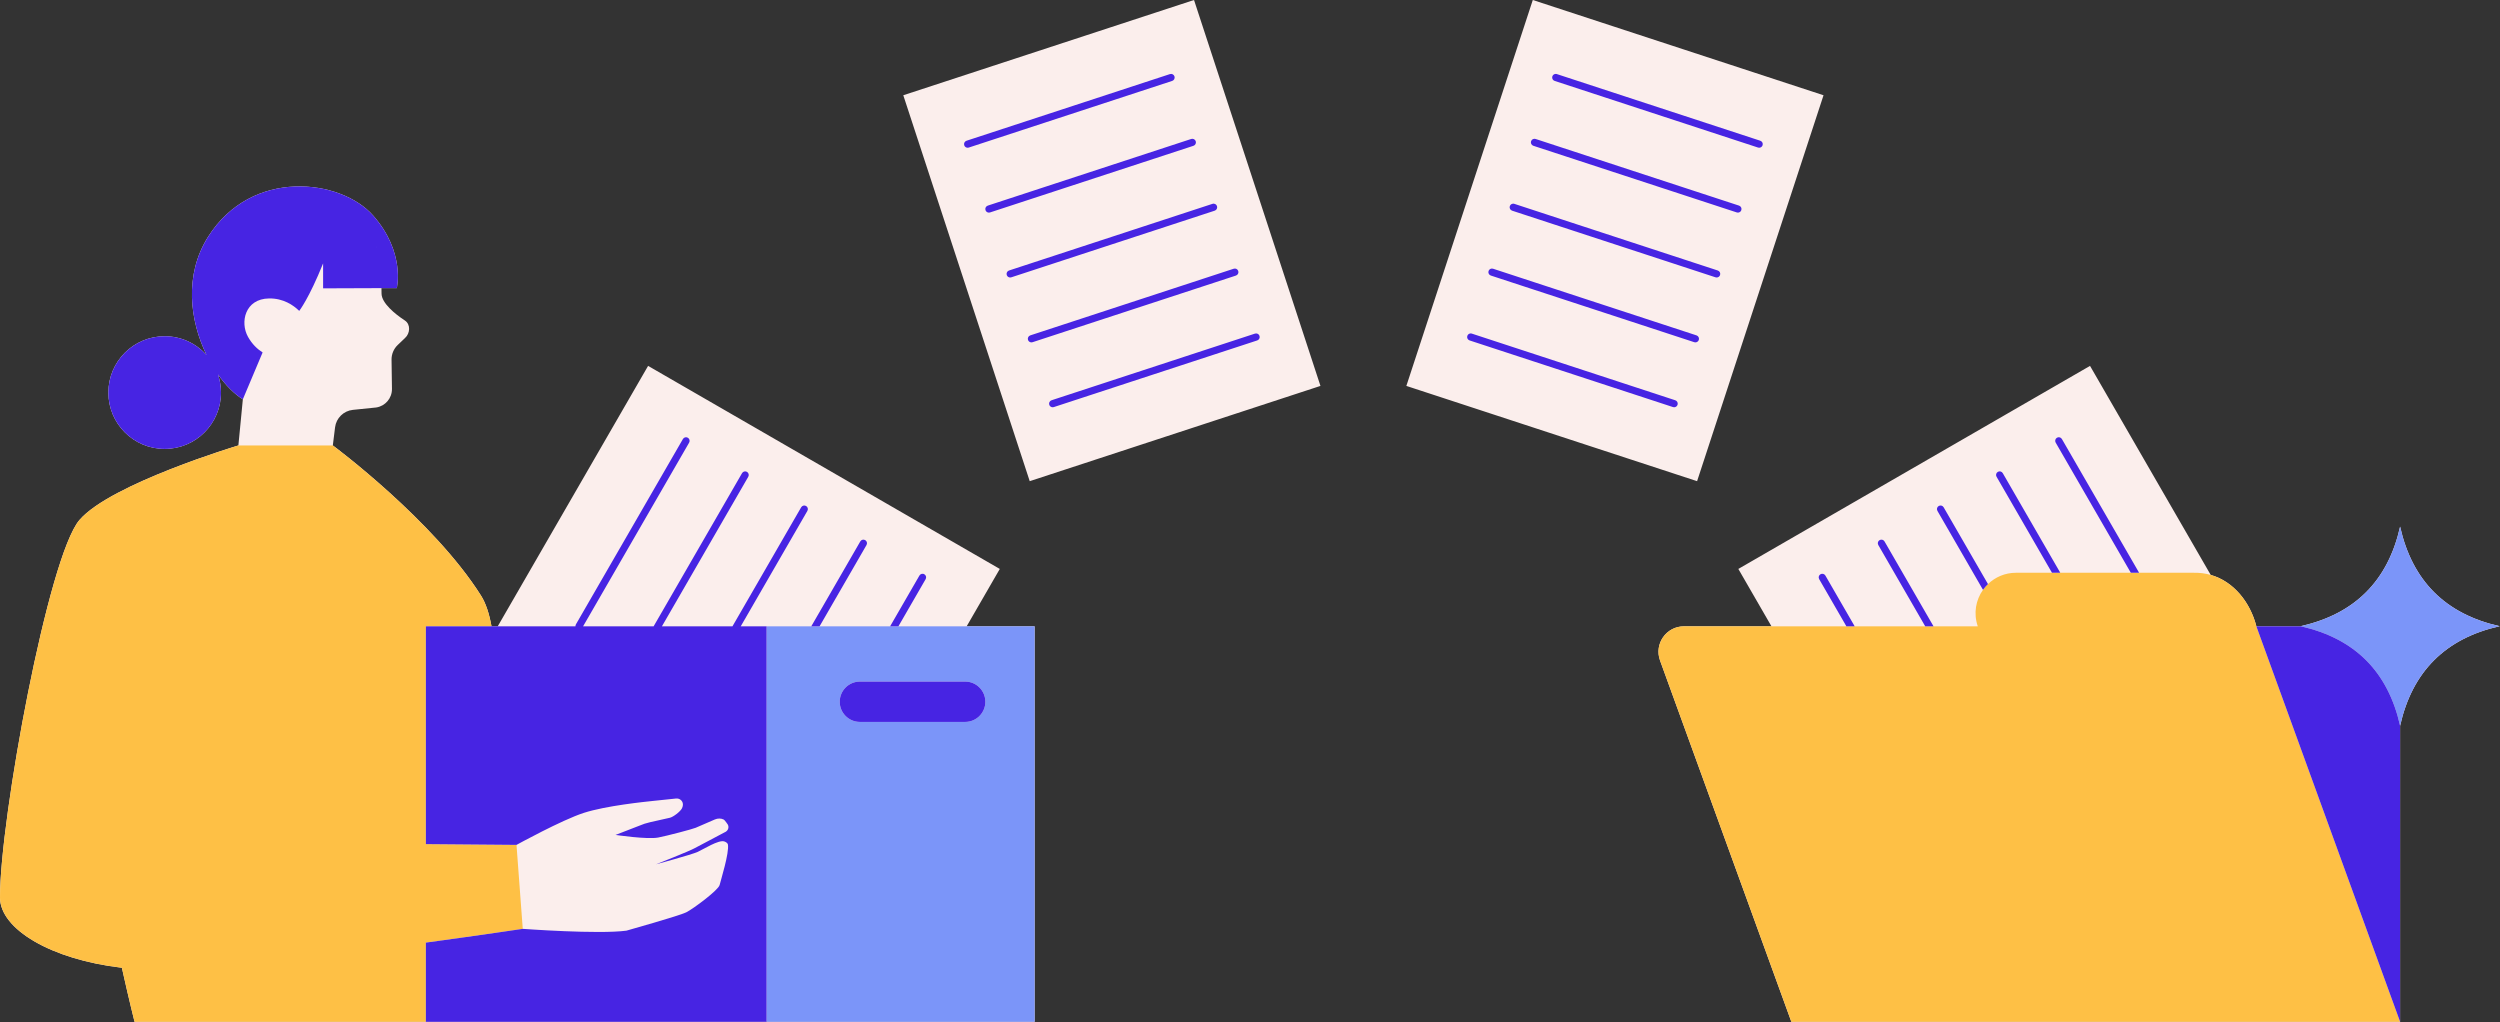
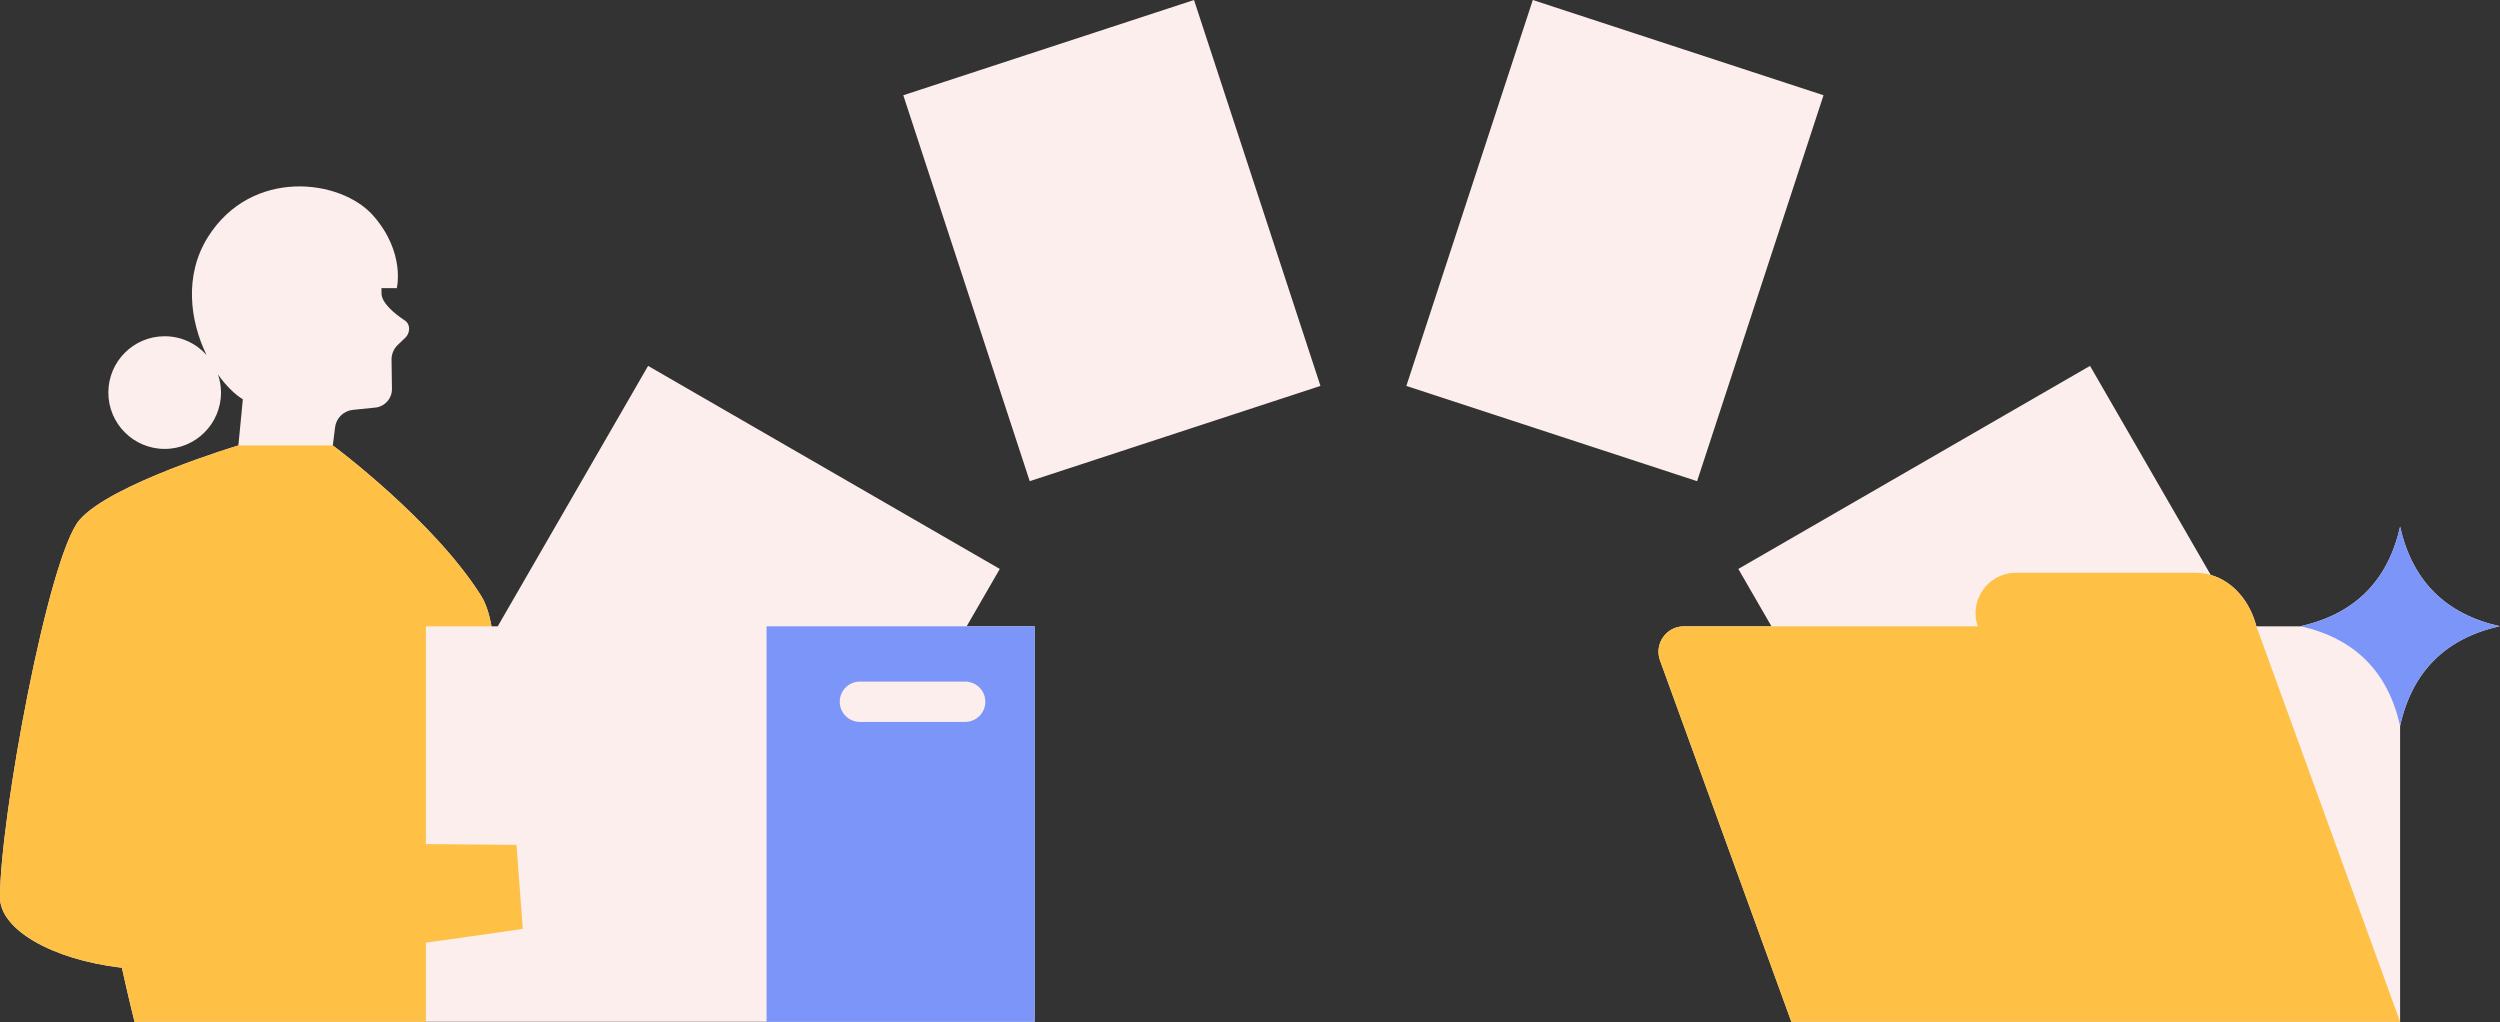
<svg xmlns="http://www.w3.org/2000/svg" height="253.9" preserveAspectRatio="xMidYMid meet" version="1.0" viewBox="-0.0 0.0 621.1 253.9" width="621.1" zoomAndPan="magnify">
  <rect x="-0.0" y="0.0" width="621.1" height="253.9" fill="#333333" stroke="none" />
  <g id="change1_1">
    <path d="M240.156,155.605h16.886v98.244h-66.596h-81.098h-3.545H33.424c0,0-1.324-5.242-3.147-13.421 C12.662,238.374,0.012,230.816,0,222.984c-0.031-19.506,11.99-84.829,19.763-93.821s39.46-18.494,39.46-18.494h0l1.109-11.465 c-2.101-1.299-4.256-3.453-6.18-6.182c0.483,1.417,0.757,2.931,0.757,4.511c0,7.73-6.266,13.996-13.996,13.996 s-13.996-6.266-13.996-13.996c0-7.73,6.266-13.996,13.996-13.996c4.127,0,7.826,1.797,10.387,4.639 c-4.107-8.445-5.634-19.776,0.38-29.319c10.854-17.221,33.054-14.429,41.08-5.246c8.026,9.182,5.817,17.972,5.817,17.972h-3.809 c0.005,0.507,0.009,1.002,0.024,1.429c0.076,2.277,3.205,4.92,5.79,6.61c1.473,0.963,1.337,3.212,0.019,4.378l-1.783,1.699 c-1.004,0.957-1.564,2.288-1.544,3.675l0.031,2.2l0.072,5.042c0.032,2.297-1.632,4.267-3.902,4.619l-5.798,0.593 c-2.309,0.236-4.148,2.037-4.434,4.34l-0.559,4.501c0.002,0.001,24.961,18.515,36.818,37.304c1.198,1.898,2.045,4.502,2.609,7.633 h1.545L161.013,90.9l87.375,50.446L240.156,155.605z M224.412,23.665l31.412,95.877l72.23-23.665L296.642,0L224.412,23.665z M453.037,23.665L380.807,0l-31.412,95.877l72.23,23.665L453.037,23.665z M596.279,130.836 c-3.021,13.472-11.267,21.719-24.739,24.74c0.039,0.009,0.076,0.02,0.115,0.029h-11.081c-1.516-5.932-5.596-11.135-11.344-12.773 L519.246,90.9l-87.375,50.446l8.233,14.259h-21.748c-4.387,0-7.44,4.358-5.941,8.481l32.626,89.763h151.239v-73.534 c3.02-13.473,11.267-21.719,24.74-24.74C607.546,152.555,599.3,144.309,596.279,130.836z" fill="#fbeeec" />
  </g>
  <g id="change2_1">
    <path d="M128.318,209.902l1.557,20.861c0,0-10.256,1.538-24.072,3.419v19.667H33.424c0,0-1.324-5.242-3.147-13.421 C12.662,238.374,0.012,230.816,0,222.984c-0.031-19.506,11.99-84.829,19.763-93.821s39.46-18.494,39.46-18.494h0h23.461l0,0 c0.002,0.001,24.961,18.515,36.818,37.304c1.198,1.898,2.045,4.502,2.609,7.633h-16.307v54.104L128.318,209.902z M560.588,155.653 c-0.004-0.016-0.01-0.031-0.014-0.048c-1.516-5.932-5.596-11.135-11.344-12.773c-1.304-0.372-2.692-0.564-4.158-0.535h-13.631h-2.06 h-17.526h-2.06h-8.945c-2.76,0-5.177,1.096-6.955,2.815c-0.454,0.439-0.874,0.91-1.238,1.424c-1.78,2.512-2.413,5.828-1.297,9.069 h-10.994h-2.06H460.78h-2.06h-13.679h-4.937h-21.748c-4.387,0-7.44,4.358-5.941,8.481l32.626,89.763h151.239L560.588,155.653z" fill="#fec045" />
  </g>
  <g id="change3_1">
    <path d="M223.2,155.605h-2.062h-17.524h-2.062h-11.107v98.244h66.596v-98.244h-16.886H223.2z M244.799,174.342 c0,2.768-2.244,5.012-5.012,5.012h-26.15c-2.768,0-5.012-2.244-5.012-5.012c0-2.768,2.244-5.012,5.012-5.012h26.15 C242.555,169.33,244.799,171.574,244.799,174.342z M621.019,155.576c-13.473,3.02-21.719,11.267-24.74,24.74 c-3.012-13.433-11.221-21.668-24.624-24.71c-0.039-0.009-0.076-0.021-0.115-0.029c13.472-3.02,21.719-11.267,24.739-24.74 C599.3,144.309,607.546,152.555,621.019,155.576z" fill="#7b95f9" />
  </g>
  <g id="change4_1">
-     <path d="M200.587,126.924l-16.559,28.681h6.418v98.244h-81.098h-3.545v-19.667c13.815-1.881,24.072-3.419,24.072-3.419 s18.854,1.386,25.76,0.448c0,0,13.121-3.695,14.824-4.537c1.703-0.842,8.037-5.538,8.327-6.81c0.256-1.123,2.43-7.974,2.055-10.073 c-0.063-0.353-0.56-0.644-0.931-0.756c-1.406-0.422-5.119,1.944-6.588,2.613c-1.47,0.67-10.349,3.081-10.349,3.081 c0.021-0.012,8.389-3.296,9.676-4.043l7.644-4.044c0.648-0.376,0.886-1.222,0.482-1.853c-0.038-0.059-0.73-1.056-0.952-1.17 c-0.688-0.354-1.507-0.343-2.217-0.035l-4.775,2.068c-0.774,0.335-7.103,2-9.296,2.422c-2.733,0.526-10.614-0.646-10.614-0.646 l5.859-2.271c0.882-0.383,1.799-0.681,2.736-0.892l4.897-1.101c0.86-0.193,2.607-1.542,3.003-2.33 c0.127-0.253,0.22-0.531,0.24-0.819c0.006-0.087,0.006-0.17,0.001-0.25c-0.052-0.853-0.839-1.472-1.689-1.383l-5.869,0.613 c-1.814,0.19-11.535,1.174-17.039,2.947c-5.504,1.773-16.742,7.961-16.742,7.961l-22.514-0.193v-54.104h16.307h1.545h19.31 c-0.006-0.161,0.017-0.325,0.103-0.475l26.593-46.06c0.246-0.427,0.792-0.574,1.22-0.327c0.427,0.247,0.574,0.792,0.327,1.22 l-26.352,45.643h17.524l21.971-38.055c0.247-0.428,0.792-0.573,1.22-0.327c0.427,0.247,0.574,0.792,0.327,1.22l-21.455,37.162 h17.524l17.074-29.574c0.246-0.428,0.792-0.575,1.22-0.327C200.687,125.951,200.833,126.497,200.587,126.924z M214.95,134.187 c-0.428-0.249-0.972-0.101-1.22,0.326l-12.178,21.092h2.062l11.662-20.199C215.523,134.979,215.377,134.433,214.95,134.187z M229.966,143.887c0.247-0.427,0.1-0.973-0.327-1.219c-0.426-0.249-0.973-0.101-1.22,0.326l-7.281,12.611h2.062L229.966,143.887z M92.761,53.611c8.026,9.182,5.817,17.972,5.817,17.972h-3.809l-8.951,0.034l-5.547,0.021v-6.2c-3.514,8.737-5.931,11.8-5.931,11.8 c-1.46-1.426-3.95-3.14-7.485-3.092c-6.024,0.081-7.258,5.956-5.24,9.545c1.017,1.81,2.3,3.03,3.627,3.869l-4.909,11.644 c-2.101-1.299-4.256-3.453-6.18-6.182c0.483,1.417,0.757,2.931,0.757,4.511c0,7.73-6.266,13.996-13.996,13.996 s-13.996-6.266-13.996-13.996c0-7.73,6.266-13.996,13.996-13.996c4.127,0,7.826,1.797,10.387,4.639 c-4.107-8.445-5.634-19.776,0.38-29.319C62.534,41.636,84.735,44.429,92.761,53.611z M93.407,61.227 c0.028,0.07,0.054,0.139,0.081,0.209c0.002-0.005,0.005-0.009,0.007-0.014C93.469,61.356,93.434,61.294,93.407,61.227z M239.787,169.33h-26.15c-2.768,0-5.012,2.244-5.012,5.012c0,2.768,2.244,5.012,5.012,5.012h26.15c2.768,0,5.012-2.244,5.012-5.012 C244.799,171.574,242.555,169.33,239.787,169.33z M571.655,155.605h-11.081c0.004,0.016,0.009,0.031,0.014,0.048l35.692,98.197 v-73.534C593.268,166.882,585.058,158.647,571.655,155.605z M511.038,108.743c-0.427,0.247-0.574,0.792-0.326,1.22l18.669,32.335 h2.06l-19.185-33.228C512.011,108.641,511.463,108.497,511.038,108.743z M496.348,117.224c-0.427,0.247-0.574,0.792-0.326,1.22 l13.772,23.854h2.06l-14.288-24.747C497.321,117.122,496.773,116.978,496.348,117.224z M481.66,125.705 c-0.427,0.247-0.574,0.792-0.326,1.22l11.322,19.612c0.364-0.514,0.784-0.985,1.238-1.424l-11.016-19.081 C482.633,125.603,482.085,125.459,481.66,125.705z M466.97,134.187c-0.427,0.246-0.574,0.792-0.326,1.219l11.662,20.199h2.06 l-12.177-21.092C467.943,134.085,467.395,133.94,466.97,134.187z M452.28,142.668c-0.427,0.246-0.574,0.792-0.326,1.219 l6.766,11.718h2.06l-7.281-12.611C453.253,142.565,452.705,142.421,452.28,142.668z M240.4,36.705c0.092,0,0.186-0.014,0.278-0.044 l50.542-16.559c0.468-0.153,0.724-0.657,0.57-1.126c-0.153-0.466-0.653-0.722-1.126-0.57l-50.542,16.559 c-0.468,0.153-0.724,0.657-0.57,1.126C239.675,36.467,240.024,36.705,240.4,36.705z M297.071,35.094 c-0.152-0.466-0.65-0.722-1.126-0.57l-50.541,16.559c-0.468,0.153-0.724,0.657-0.57,1.126c0.123,0.376,0.473,0.615,0.848,0.615 c0.092,0,0.186-0.014,0.278-0.044l50.541-16.559C296.969,36.067,297.225,35.563,297.071,35.094z M302.353,51.213 c-0.153-0.466-0.654-0.726-1.126-0.57l-50.542,16.559c-0.468,0.153-0.724,0.657-0.57,1.126c0.123,0.376,0.473,0.615,0.848,0.615 c0.092,0,0.186-0.014,0.278-0.044l50.542-16.559C302.251,52.186,302.506,51.682,302.353,51.213z M307.633,67.332 c-0.152-0.466-0.652-0.725-1.126-0.57l-50.541,16.559c-0.468,0.153-0.724,0.657-0.57,1.126c0.123,0.376,0.473,0.615,0.848,0.615 c0.092,0,0.186-0.014,0.278-0.044l50.541-16.559C307.531,68.305,307.786,67.801,307.633,67.332z M311.788,82.881L261.247,99.44 c-0.468,0.153-0.724,0.657-0.57,1.126c0.123,0.376,0.473,0.615,0.848,0.615c0.092,0,0.186-0.014,0.278-0.044l50.541-16.559 c0.468-0.153,0.724-0.657,0.57-1.126C312.763,82.984,312.264,82.726,311.788,82.881z M437.327,34.964l-50.542-16.559 c-0.469-0.157-0.973,0.101-1.126,0.57s0.103,0.973,0.572,1.126l50.542,16.559c0.092,0.031,0.185,0.044,0.277,0.044 c0.375,0,0.725-0.239,0.849-0.615C438.052,35.622,437.796,35.118,437.327,34.964z M432.045,51.083l-50.542-16.559 c-0.469-0.154-0.973,0.101-1.126,0.57s0.103,0.973,0.572,1.126l50.542,16.559c0.092,0.031,0.185,0.044,0.277,0.044 c0.375,0,0.725-0.239,0.849-0.615C432.77,51.741,432.514,51.237,432.045,51.083z M426.764,67.202l-50.542-16.559 c-0.469-0.157-0.973,0.101-1.126,0.57c-0.153,0.469,0.103,0.973,0.572,1.126l50.542,16.559c0.092,0.031,0.185,0.044,0.277,0.044 c0.375,0,0.725-0.239,0.849-0.615C427.489,67.859,427.233,67.356,426.764,67.202z M421.482,83.321L370.94,66.762 c-0.469-0.154-0.973,0.102-1.126,0.57c-0.153,0.469,0.103,0.973,0.572,1.126l50.542,16.559c0.092,0.031,0.185,0.044,0.277,0.044 c0.375,0,0.725-0.239,0.849-0.615C422.208,83.978,421.951,83.474,421.482,83.321z M416.201,99.44l-50.54-16.559 c-0.466-0.156-0.971,0.101-1.126,0.57c-0.153,0.469,0.103,0.973,0.572,1.126l50.54,16.559c0.092,0.031,0.185,0.044,0.277,0.044 c0.375,0,0.725-0.239,0.849-0.615C416.926,100.097,416.67,99.593,416.201,99.44z" fill="#4724e3" />
-   </g>
+     </g>
</svg>